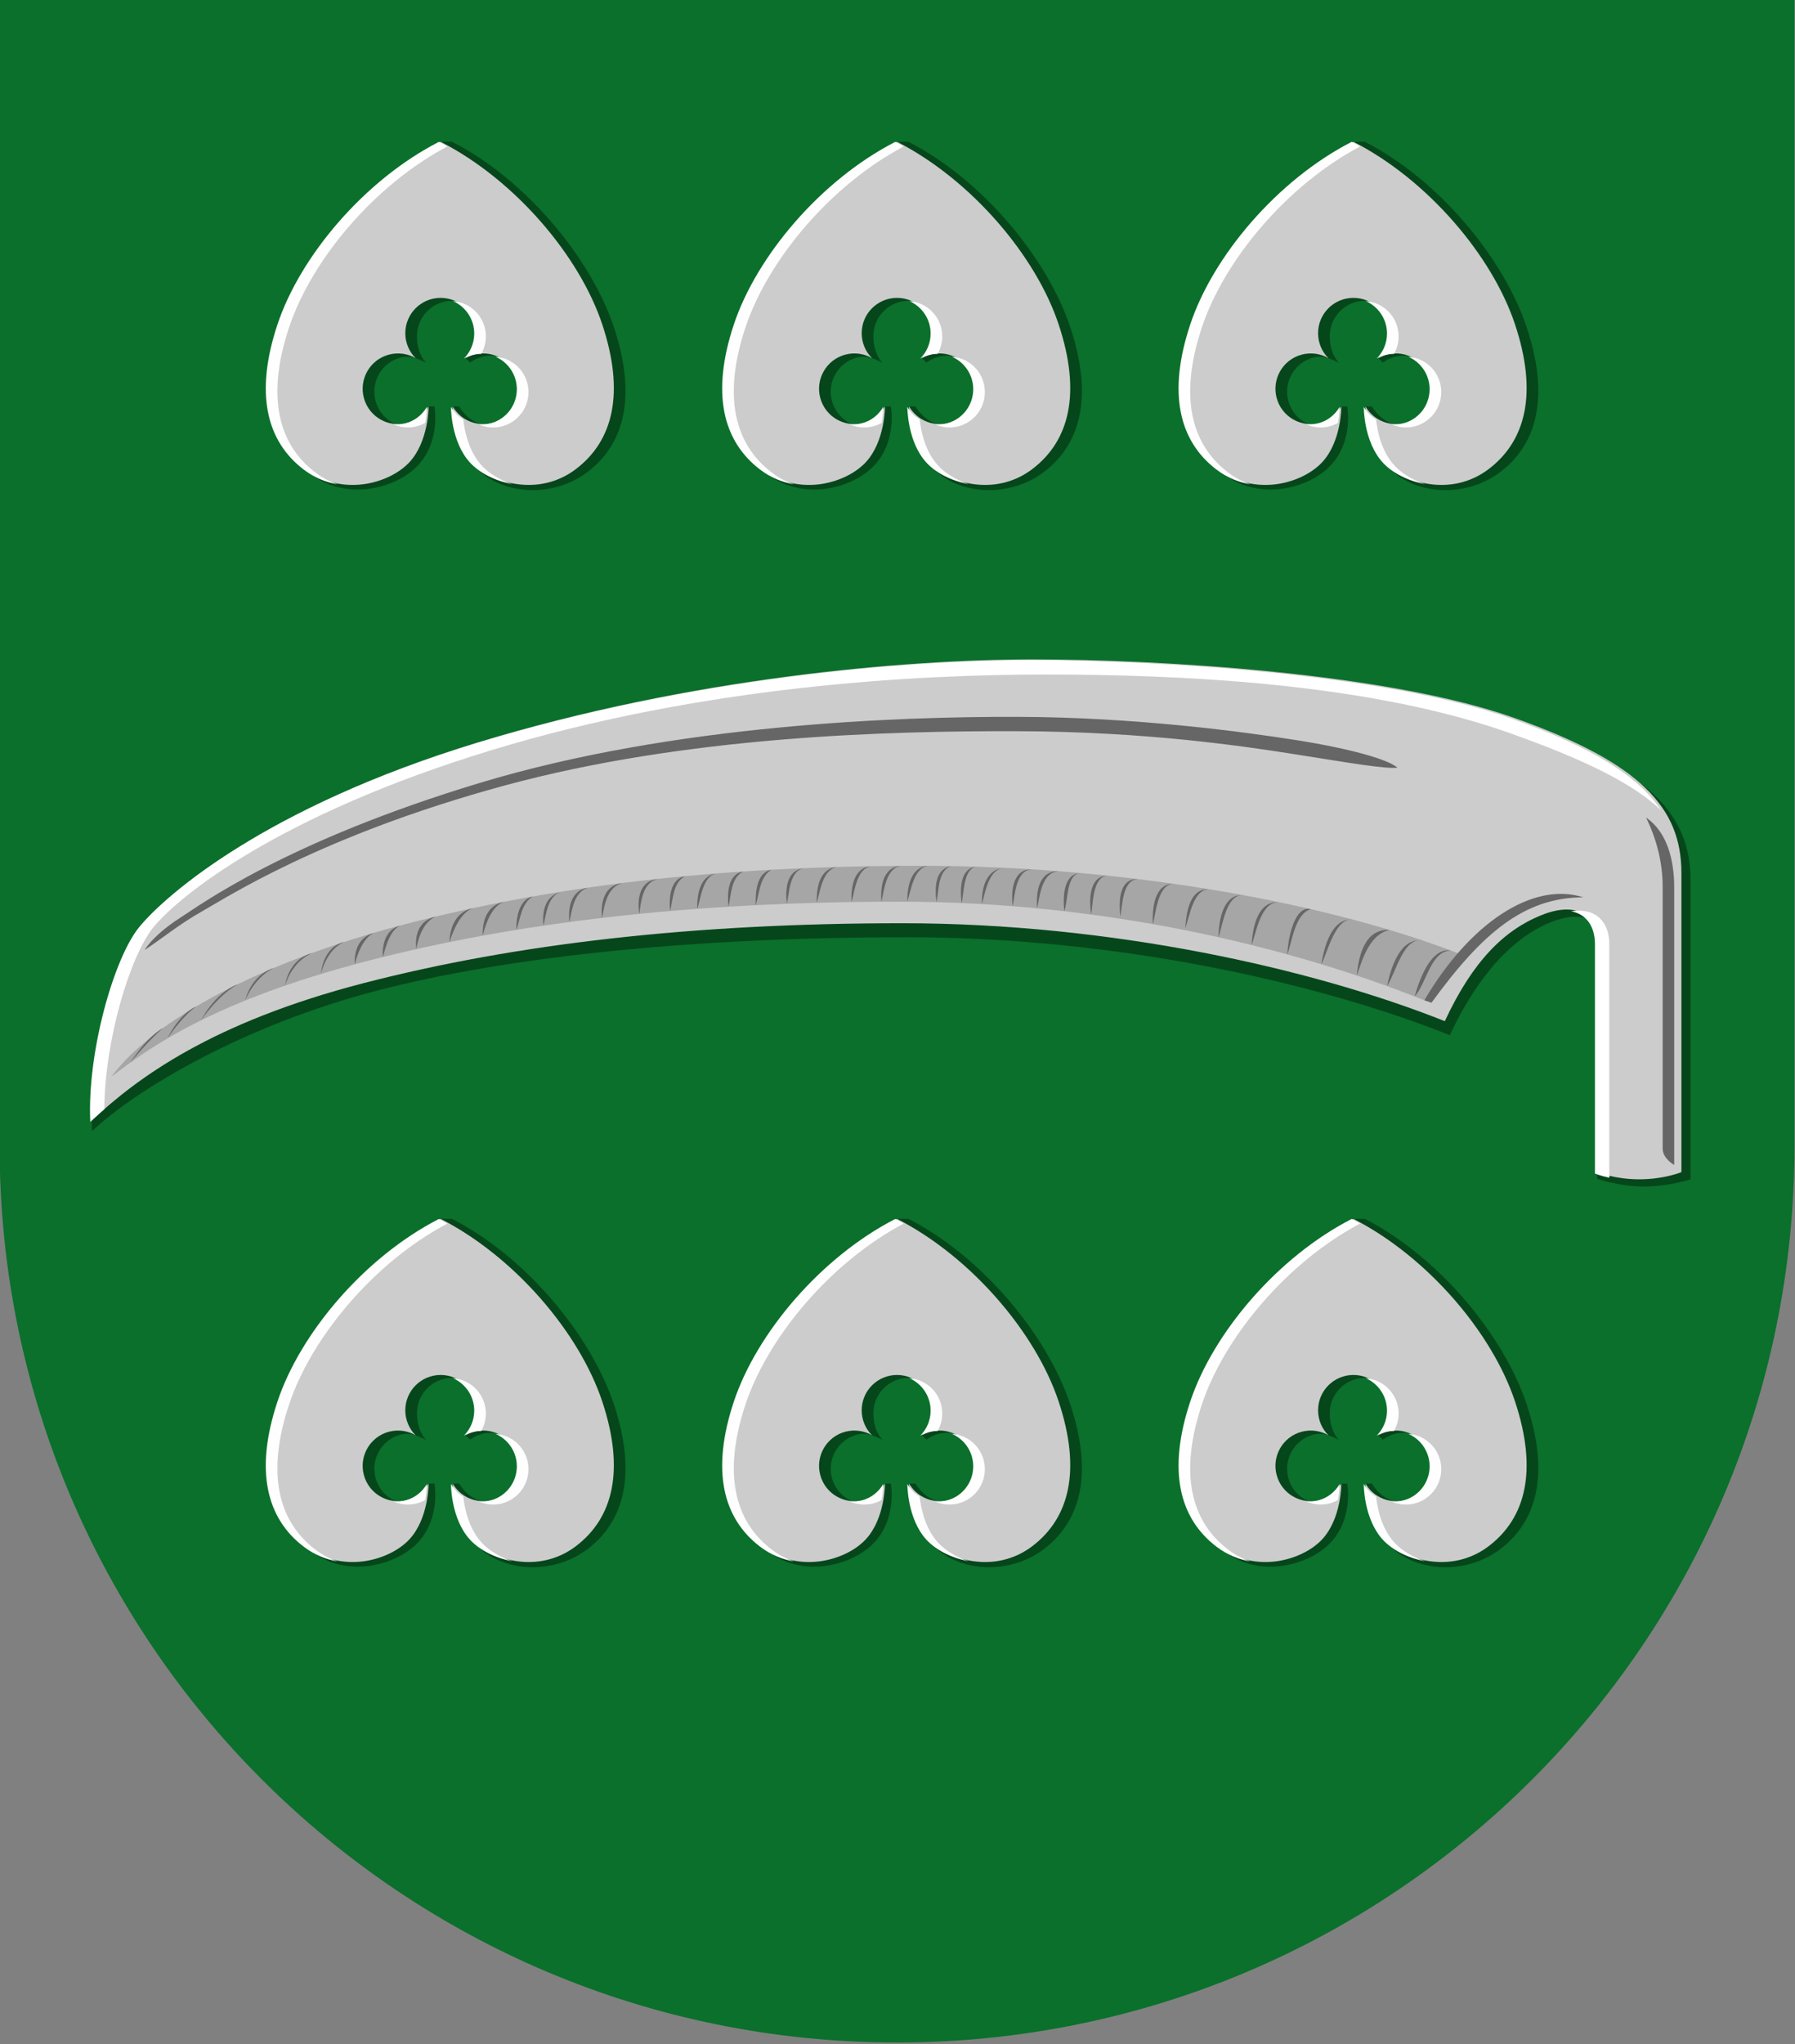
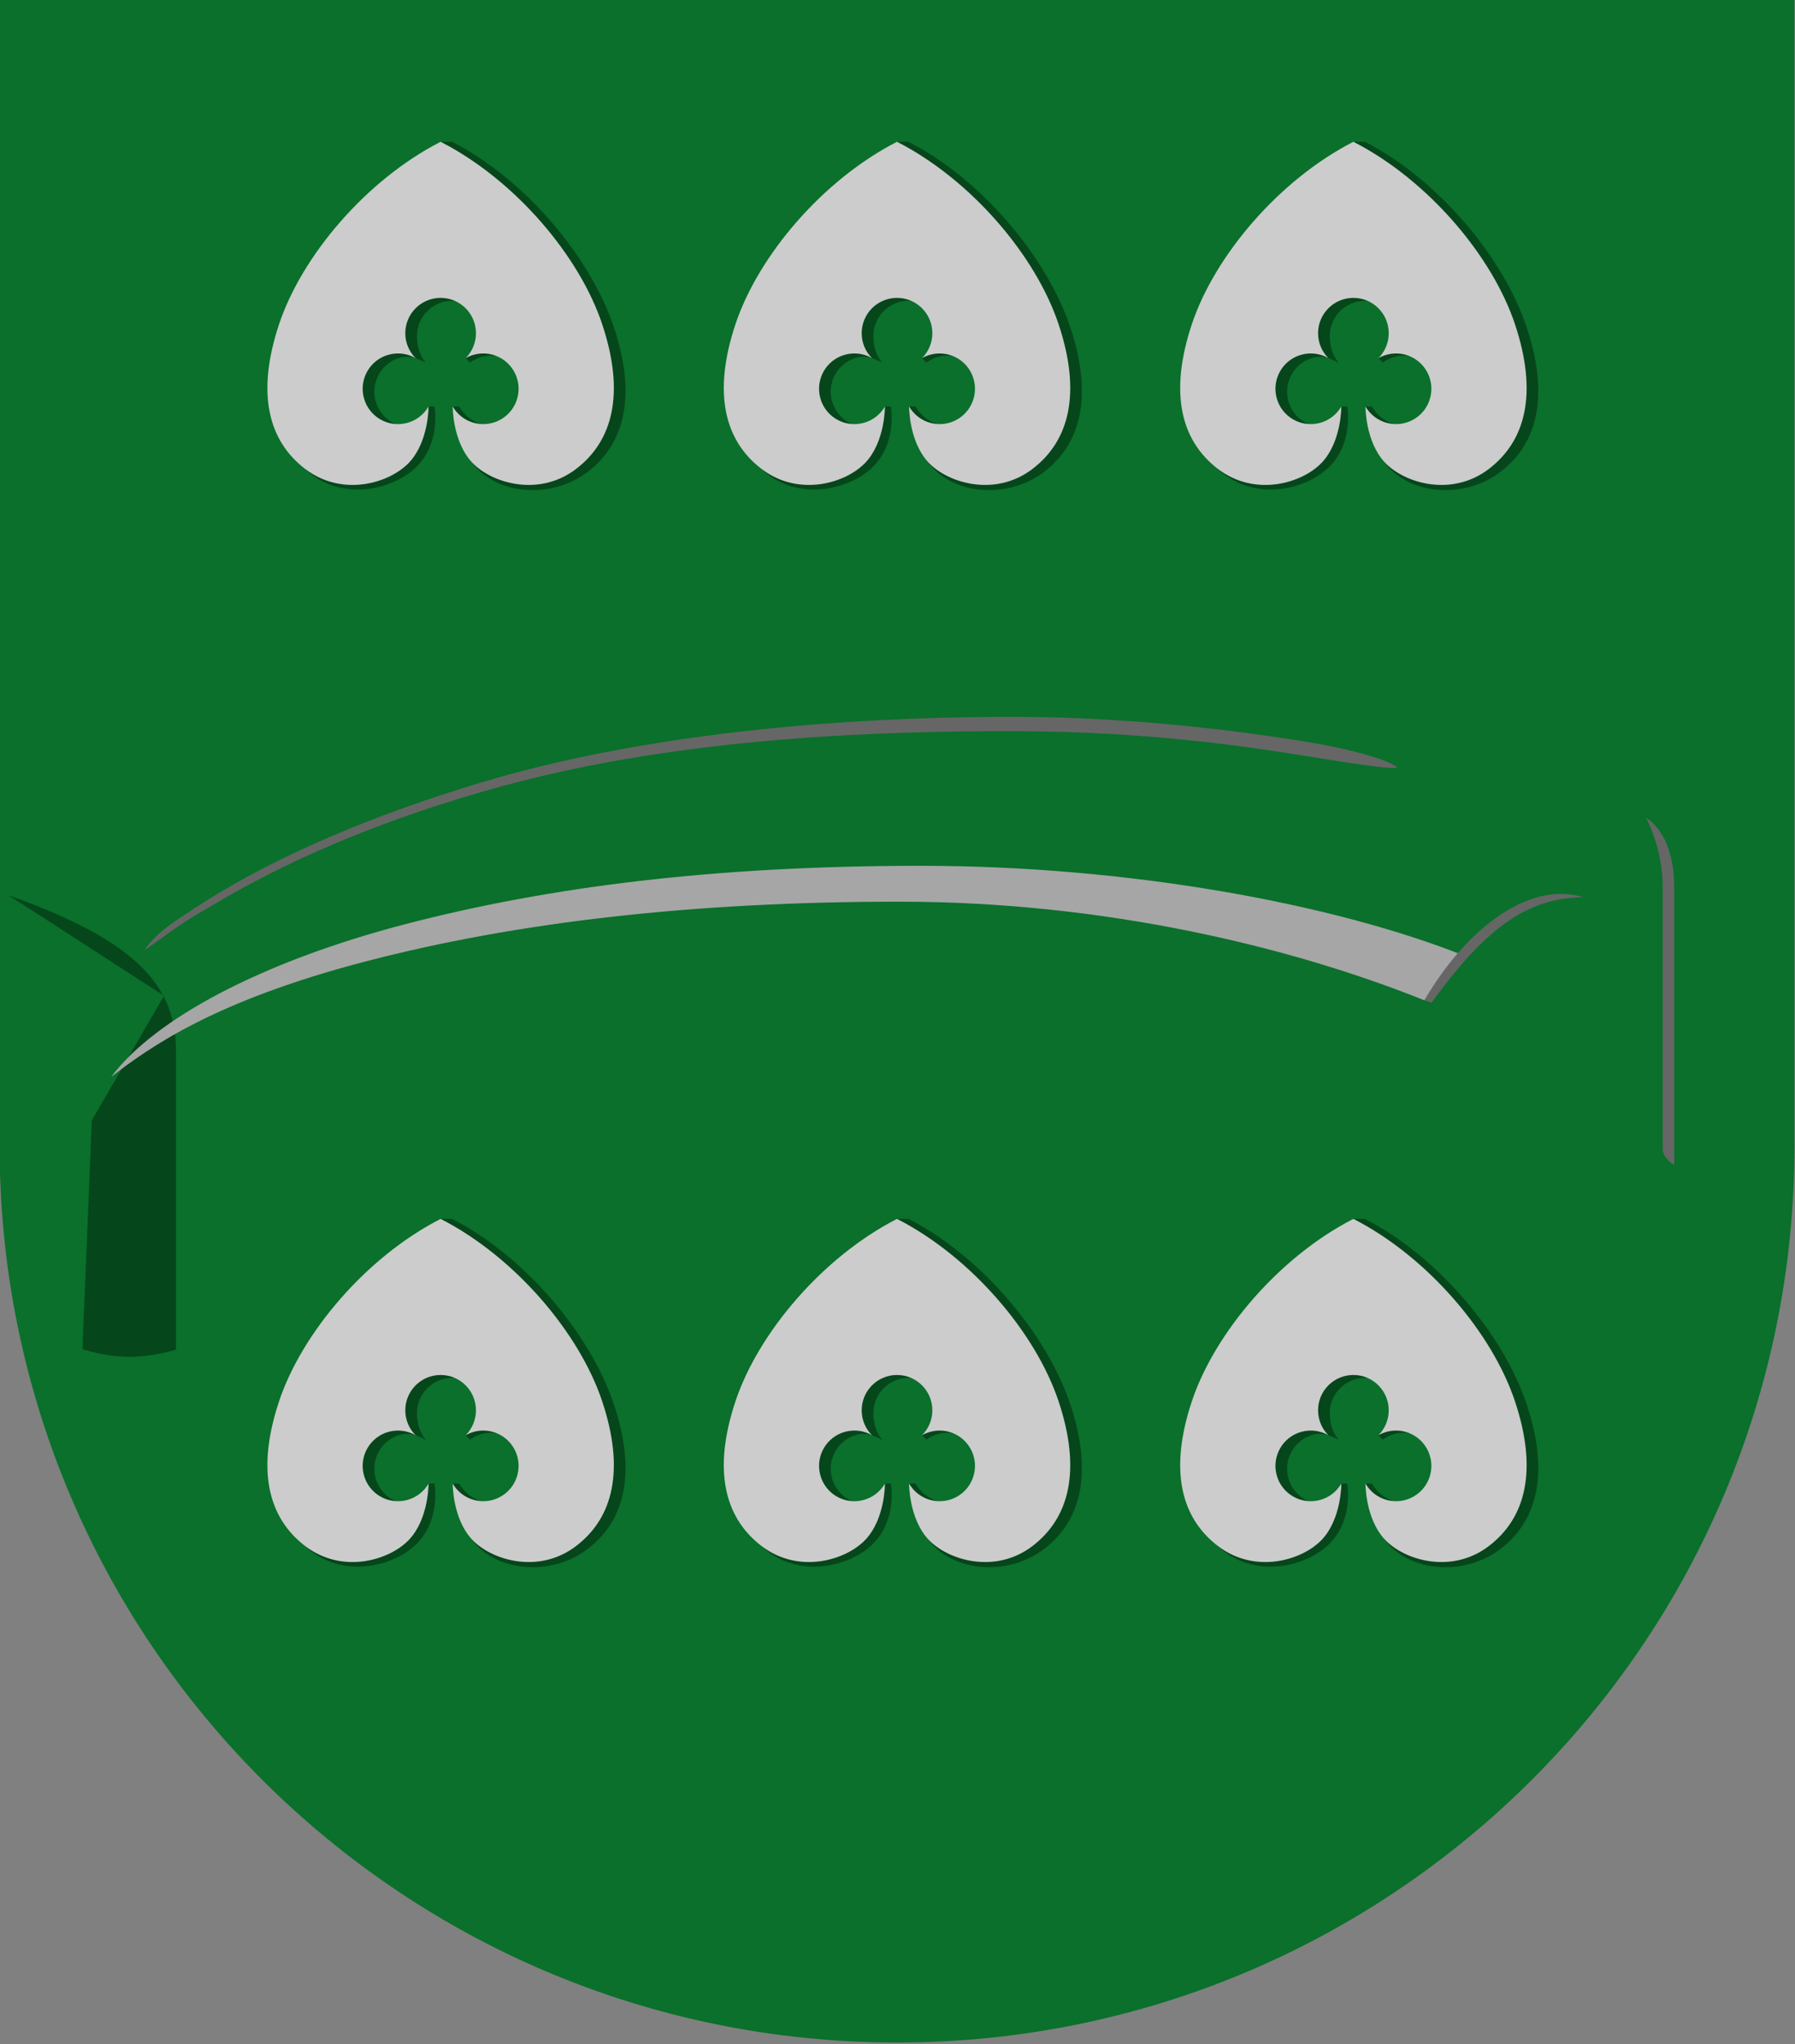
<svg xmlns="http://www.w3.org/2000/svg" xmlns:xlink="http://www.w3.org/1999/xlink" width="500" height="569" viewBox="0 0 132.292 150.548" version="1.1" id="svg847">
  <rect x="0" y="0" width="132.292" height="150.548" fill="#808080" stroke="none" />
  <defs id="defs841" />
  <g id="layer1" transform="translate(-258.347,-59.949)">
    <g id="g4826" transform="matrix(0.941,0,0,0.939,2.26,4.034)" style="stroke-width:1.063">
      <path id="path844" style="opacity:1;fill:#0a702b;fill-opacity:0.995;stroke:none;stroke-width:0.844;paint-order:fill markers stroke" d="m 272.114,149.473 c 0,38.818 31.468,70.286 70.286,70.286 38.818,0 70.286,-31.468 70.286,-70.286 V 59.516 H 272.114 Z" />
-       <path style="font-variation-settings:normal;opacity:1;vector-effect:none;fill:#06461b;fill-opacity:0.997;stroke:none;stroke-width:0.141;stroke-linecap:butt;stroke-linejoin:miter;stroke-miterlimit:4;stroke-dasharray:none;stroke-dashoffset:0;stroke-opacity:1;stop-color:#000000;stop-opacity:1" d="m 284.991,137.651 -5.656,9.783 c 1.6e-4,0.239 0.01,0.599 0.021,0.83 3.534,-3.319 11.896,-8.312 22.418,-11.041 10.522,-2.729 25.134,-4.161 41.428,-4.161 16.294,0 32.056,3.52 42.493,7.681 2.182,-4.691 4.944,-7.66 7.876,-8.845 2.932,-1.185 4.385,0.151 4.385,2.178 l -0.713,17.413 v 0.526 c 0,0 1.71,0.601 3.651,0.601 1.942,0 3.651,-0.563 3.651,-0.563 v -23.47 c 0,-5.121 -3.195,-8.641 -13.099,-12.162 z" id="path8939" />
+       <path style="font-variation-settings:normal;opacity:1;vector-effect:none;fill:#06461b;fill-opacity:0.997;stroke:none;stroke-width:0.141;stroke-linecap:butt;stroke-linejoin:miter;stroke-miterlimit:4;stroke-dasharray:none;stroke-dashoffset:0;stroke-opacity:1;stop-color:#000000;stop-opacity:1" d="m 284.991,137.651 -5.656,9.783 l -0.713,17.413 v 0.526 c 0,0 1.71,0.601 3.651,0.601 1.942,0 3.651,-0.563 3.651,-0.563 v -23.47 c 0,-5.121 -3.195,-8.641 -13.099,-12.162 z" id="path8939" />
      <g id="g8675">
        <path id="path8687" style="opacity:1;fill:#06461b;fill-opacity:0.997;stroke:none;stroke-width:0.281;stroke-miterlimit:4;stroke-dasharray:none;paint-order:fill markers stroke" d="m 308.958,87.983 c 1.015,-0.708 1.926,-0.588 2.664,-0.39 1.476,0.396 2.352,1.916 1.956,3.394 -0.395,1.478 -2.216,2.315 -3.388,1.96 -1.172,-0.355 -1.6,-0.773 -2.094,-1.518 h -0.497 l 1.505,4.378 c 1.788,2.511 6.144,2.981 9.062,0.757 2.918,-2.224 3.844,-5.968 2.059,-11.347 -1.785,-5.379 -6.851,-11.562 -12.677,-14.549 h -0.893 l -10.599,25.67 c 2.805,2.676 7.051,1.62 8.836,-0.305 1.785,-1.925 1.279,-4.604 1.279,-4.604 h -0.46 l -0.768,1.518 c -1.476,0.396 -2.993,-0.481 -3.388,-1.96 -0.395,-1.478 0.48,-2.998 1.956,-3.394 0.738,-0.198 1.361,0.084 1.993,0.41 -0.501,-0.582 -0.704,-1.328 -0.704,-2.093 0,-1.531 1.239,-2.771 2.767,-2.771 1.528,-10e-7 2.767,1.241 2.767,2.771 l -1.722,1.733 z" />
        <path id="path8672" style="opacity:1;fill:#cccccc;fill-opacity:1;stroke:none;stroke-width:0.281;stroke-miterlimit:4;stroke-dasharray:none;paint-order:fill markers stroke" d="m 310.71,87.366 c 1.476,0.396 2.352,1.916 1.956,3.394 -0.395,1.478 -1.912,2.356 -3.388,1.96 -0.738,-0.198 -1.326,-0.677 -1.68,-1.291 0,0 -0.019,2.735 1.505,4.378 1.524,1.643 5.233,2.754 8.15,0.531 2.918,-2.224 3.844,-5.968 2.059,-11.347 -1.785,-5.379 -6.832,-11.335 -12.658,-14.323 -5.826,2.987 -10.873,8.944 -12.658,14.323 -1.785,5.379 -0.859,9.123 2.059,11.347 2.918,2.224 6.626,1.112 8.15,-0.531 1.524,-1.643 1.505,-4.378 1.505,-4.378 -0.354,0.614 -0.942,1.093 -1.68,1.291 -1.476,0.396 -2.993,-0.481 -3.388,-1.96 -0.395,-1.478 0.48,-2.998 1.956,-3.394 0.738,-0.198 1.486,-0.078 2.099,0.277 -0.501,-0.501 -0.81,-1.194 -0.81,-1.96 0,-1.531 1.239,-2.771 2.767,-2.771 1.528,-10e-7 2.767,1.241 2.767,2.771 0,0.765 -0.31,1.458 -0.81,1.96 0.613,-0.355 1.361,-0.475 2.099,-0.277 z" />
-         <path id="path8689" style="opacity:1;fill:#ffffff;fill-opacity:0.98;stroke:none;stroke-width:1;stroke-miterlimit:4;stroke-dasharray:none;paint-order:fill markers stroke" d="m 954.285,14.172 c -20.723,10.607 -38.674,31.76 -45.023,50.859 -6.349,19.099 -3.056,32.393 7.322,40.289 3.016,2.295 6.27,3.584 9.502,4.123 -2.14,-0.713 -4.254,-1.792 -6.26,-3.318 -10.378,-7.896 -13.671,-21.192 -7.322,-40.291 6.259,-18.828 23.796,-39.643 44.146,-50.393 -0.784,-0.436 -1.572,-0.864 -2.365,-1.27 z m 3.971,44.32 c 3.455,1.527 5.871,4.978 5.871,8.998 0,2.717 -1.102,5.178 -2.883,6.959 1.452,-0.838 3.118,-1.296 4.844,-1.309 0.812,-1.431 1.281,-3.082 1.281,-4.846 0,-5.189 -4.02,-9.429 -9.113,-9.803 z m 11.838,15.469 c 4.394,1.911 6.854,6.789 5.576,11.557 -1.24,4.629 -5.585,7.595 -10.193,7.268 0.444,0.193 0.901,0.365 1.383,0.494 5.25,1.407 10.646,-1.708 12.053,-6.957 1.407,-5.25 -1.709,-10.646 -6.959,-12.053 -0.62,-0.166 -1.242,-0.265 -1.859,-0.309 z m -19.164,13.93 c -1.259,2.181 -3.35,3.883 -5.975,4.586 -1.095,0.293 -2.194,0.379 -3.264,0.301 1.979,0.871 4.255,1.105 6.506,0.502 0.819,-0.219 1.577,-0.545 2.283,-0.943 0.433,-2.56 0.449,-4.445 0.449,-4.445 z m 6.713,0 c 0,0 -0.067,9.711 5.354,15.545 2.55,2.745 6.83,5.053 11.719,5.926 -3.51,-1.144 -6.509,-3.003 -8.477,-5.121 -3.651,-3.93 -4.795,-9.558 -5.164,-12.854 -1.44,-0.87 -2.613,-2.078 -3.432,-3.496 z" transform="matrix(0.281,0,0,0.282,38.365,66.677)" />
      </g>
      <use x="0" y="0" xlink:href="#g8675" id="use8677" transform="translate(35.745)" width="100%" height="100%" />
      <use x="0" y="0" xlink:href="#g8675" id="use8679" transform="translate(71.49)" width="100%" height="100%" />
      <use x="0" y="0" xlink:href="#g8675" id="use8681" transform="translate(0,84.486)" width="100%" height="100%" />
      <use x="0" y="0" xlink:href="#g8675" id="use8683" transform="translate(35.745,84.486)" width="100%" height="100%" />
      <use x="0" y="0" xlink:href="#g8675" id="use8685" transform="translate(71.49,84.486)" width="100%" height="100%" />
-       <path style="font-variation-settings:normal;opacity:1;vector-effect:none;fill:#cccccc;fill-opacity:1;stroke:none;stroke-width:0.141;stroke-linecap:butt;stroke-linejoin:miter;stroke-miterlimit:4;stroke-dasharray:none;stroke-dashoffset:0;stroke-opacity:1;stop-color:#000000;stop-opacity:1" d="m 403.833,151.488 v -23.47 c 0,-5.121 -3.195,-8.641 -13.099,-12.162 -9.904,-3.52 -27.698,-4.587 -37.701,-4.587 -10.002,0 -26.808,1.429 -43.451,6.508 -16.644,5.079 -24.424,11.978 -26.412,14.402 -1.988,2.424 -4.091,9.833 -3.834,15.255 3.534,-3.319 9.372,-7.681 21.3,-10.775 11.928,-3.094 25.879,-4.694 42.173,-4.694 16.294,0 32.056,3.52 42.493,7.681 2.182,-4.691 4.624,-7.126 7.556,-8.312 2.932,-1.185 4.385,0.151 4.385,2.178 0,2.027 0,17.976 0,17.976 0,0 1.353,0.563 3.295,0.563 1.942,0 3.295,-0.563 3.295,-0.563 z" id="path8912" />
-       <path id="path8916" style="font-variation-settings:normal;opacity:1;vector-effect:none;fill:#ffffff;fill-opacity:1;stroke:none;stroke-width:0.5;stroke-linecap:butt;stroke-linejoin:miter;stroke-miterlimit:4;stroke-dasharray:none;stroke-dashoffset:0;stroke-opacity:1;stop-color:#000000;stop-opacity:1" d="m 1119.25,158.342 c -35.577,0 -95.355,5.073 -154.555,23.107 -59.2,18.034 -86.874,42.532 -93.943,51.139 -7.07,8.607 -14.551,34.916 -13.637,54.17 1.219,-1.143 2.542,-2.33 3.928,-3.535 0.056,-18.812 7.063,-42.544 13.709,-50.635 7.07,-8.607 34.743,-31.104 93.943,-49.139 59.2,-18.034 118.975,-21.107 154.553,-21.107 35.577,0 89.302,2.014 129.531,16.289 21.433,7.605 34.547,14.202 42.125,21.457 -6.282,-9.475 -19.038,-17.466 -41.557,-25.457 -35.229,-12.501 -98.52,-16.289 -134.098,-16.289 z m 152.49,69.668 c -0.598,0.011 -1.237,0.08 -1.896,0.18 4.436,0.796 6.656,4.431 6.656,9.133 v 63.83 c 0,0 1.512,0.609 4,1.156 v -64.986 c 0,-5.398 -2.907,-9.416 -8.76,-9.312 z" transform="matrix(0.281,0,0,0.282,38.365,66.677)" />
      <path style="font-variation-settings:normal;opacity:1;vector-effect:none;fill:#a6a6a6;fill-opacity:1;stroke:none;stroke-width:0.141;stroke-linecap:butt;stroke-linejoin:miter;stroke-miterlimit:4;stroke-dasharray:none;stroke-dashoffset:0;stroke-opacity:1;stop-color:#000000;stop-opacity:1" d="m 386.989,134.577 c -10.353,-4.161 -26.55,-7.118 -42.714,-7.118 -16.163,0 -29.15,1.641 -40.42,4.587 -11.27,2.947 -19.646,7.456 -22.998,11.969 3.02,-2.337 8.065,-5.953 19.897,-9.047 11.832,-3.094 25.671,-4.694 41.834,-4.694 16.163,0 30.757,3.574 41.11,7.734 z" id="path8937" />
      <path id="path8934" style="font-variation-settings:normal;opacity:1;vector-effect:none;fill:#666666;fill-opacity:1;stroke:none;stroke-width:0.141;stroke-linecap:butt;stroke-linejoin:miter;stroke-miterlimit:4;stroke-dasharray:none;stroke-dashoffset:0;stroke-opacity:1;stop-color:#000000;stop-opacity:1" d="m 287.978,131.026 c 1.818,-1.017 9.283,-5.932 23.597,-9.84 14.314,-3.909 30.19,-4.31 40.257,-4.284 10.067,0.026 17.749,1.177 21.89,1.833 4.141,0.656 6.839,1.126 7.872,1.031 -0.714,-0.651 -3.732,-1.501 -7.872,-2.157 -4.141,-0.656 -12.666,-1.809 -21.89,-1.833 -9.224,-0.024 -26.825,0.568 -42.067,5.168 -15.242,4.6 -22.017,9.644 -23.384,10.51 -1.367,0.866 -2.373,1.776 -2.921,2.611 1.301,-0.835 2.7,-2.021 4.519,-3.038 z m 95.72,6.984 c 3.565,-6.077 8.51,-9.344 12.45,-8.078 -4.632,0.014 -7.897,2.778 -11.888,8.268 z m 19.572,-8.865 v 21.78 c 0,0 -0.905,-0.498 -0.905,-1.28 v -20.5 c 0,-2.042 -0.508,-3.83 -1.295,-5.464 1.692,1.155 2.2,3.422 2.2,5.464 z" />
-       <path style="color:#000000;font-style:normal;font-variant:normal;font-weight:normal;font-stretch:normal;font-size:medium;line-height:normal;font-family:sans-serif;font-variant-ligatures:normal;font-variant-position:normal;font-variant-caps:normal;font-variant-numeric:normal;font-variant-alternates:normal;font-variant-east-asian:normal;font-feature-settings:normal;font-variation-settings:normal;text-indent:0;text-align:start;text-decoration:none;text-decoration-line:none;text-decoration-style:solid;text-decoration-color:#000000;letter-spacing:normal;word-spacing:normal;text-transform:none;writing-mode:lr-tb;direction:ltr;text-orientation:mixed;dominant-baseline:auto;baseline-shift:baseline;text-anchor:start;white-space:normal;shape-padding:0;shape-margin:0;inline-size:0;clip-rule:nonzero;display:inline;overflow:visible;visibility:visible;opacity:1;isolation:auto;mix-blend-mode:normal;color-interpolation:sRGB;color-interpolation-filters:linearRGB;solid-color:#000000;solid-opacity:1;vector-effect:none;fill:#666666;fill-opacity:1;fill-rule:nonzero;stroke:none;stroke-linecap:butt;stroke-linejoin:miter;stroke-miterlimit:4;stroke-dasharray:none;stroke-dashoffset:0;stroke-opacity:1;color-rendering:auto;image-rendering:auto;shape-rendering:auto;text-rendering:auto;enable-background:accumulate;stop-color:#000000;stop-opacity:1" d="m 343.2,130.277 c 0.292,-0.838 0.489,-2.666 1.65,-2.816 -1.362,0.079 -1.655,1.599 -1.65,2.816 z m -2.024,0.002 c 0.218,-0.902 0.353,-2.65 1.544,-2.814 -1.404,0.073 -1.639,1.58 -1.544,2.814 z m 4.316,0.034 c 0.196,-0.906 0.087,-2.412 1.118,-2.833 -1.255,0.281 -1.265,1.72 -1.118,2.833 z m -6.66,-0.009 c 0.258,-0.843 0.396,-2.636 1.545,-2.812 -1.352,0.103 -1.594,1.607 -1.545,2.812 z m 8.629,0.079 c 0.187,-0.689 0.118,-2.731 1.171,-2.854 -1.296,0.101 -1.313,1.759 -1.171,2.854 z m -11.346,-0.019 c 0.264,-0.88 0.436,-2.621 1.602,-2.812 -1.367,0.108 -1.644,1.585 -1.602,2.812 z m 12.938,0.101 c 0.253,-0.941 0.527,-2.728 1.708,-2.85 -1.453,0.171 -1.747,1.685 -1.708,2.85 z m -15.283,-0.022 c 0.191,-0.806 0.197,-2.56 1.283,-2.776 -1.301,0.15 -1.421,1.633 -1.283,2.776 z m 17.686,0.188 c 0.178,-0.895 0.253,-2.819 1.494,-2.896 -1.476,-0.004 -1.632,1.653 -1.494,2.896 z m -20.127,-0.078 c 0.298,-0.912 0.295,-2.195 1.219,-2.78 -1.129,0.222 -1.254,1.727 -1.219,2.78 z m 22.049,0.246 c 0.196,-0.998 0.369,-2.863 1.697,-2.913 -1.555,-0.054 -1.811,1.588 -1.697,2.913 z m -24.178,-0.127 c 0.218,-0.918 0.178,-2.273 1.158,-2.765 -1.202,0.194 -1.273,1.69 -1.158,2.765 z M 355.5,131.022 c 0.31,-0.837 0.149,-2.937 1.283,-2.994 -1.362,0.054 -1.398,1.856 -1.283,2.994 z m -28.752,-0.186 c 0.29,-0.777 0.412,-2.532 1.474,-2.774 -1.251,0.185 -1.492,1.62 -1.474,2.774 z m 30.852,0.446 c 0.158,-0.788 0.107,-3.018 1.315,-3.048 -1.472,0.003 -1.481,1.855 -1.315,3.048 z m -32.98,-0.275 c 0.246,-0.896 0.224,-2.219 1.171,-2.734 -1.157,0.222 -1.259,1.673 -1.171,2.734 z m -2.405,0.224 c 0.138,-0.995 0.272,-2.465 1.44,-2.743 -1.386,0.153 -1.633,1.5 -1.44,2.743 z m 37.671,0.22 c 0.17,-0.891 0.175,-2.942 1.408,-2.946 -1.557,-0.075 -1.514,1.81 -1.408,2.946 z m -40.589,0.098 c 0.186,-1.03 0.418,-2.44 1.596,-2.739 -1.385,0.165 -1.731,1.461 -1.596,2.739 z m 43.136,0.485 c 0.246,-0.827 0.38,-3.182 1.659,-3.159 -1.523,-0.042 -1.72,1.882 -1.659,3.159 z m -45.691,-0.164 c 0.196,-0.953 0.366,-2.388 1.479,-2.7 -1.318,0.193 -1.603,1.483 -1.479,2.7 z m 48.234,0.488 c 0.331,-0.895 0.627,-3.107 1.896,-3.058 -1.574,-0.104 -1.814,1.848 -1.896,3.058 z m -50.27,-0.201 c 0.21,-0.883 0.332,-2.342 1.385,-2.664 -1.251,0.351 -1.496,1.475 -1.385,2.664 z m 52.868,0.906 c 0.312,-0.842 0.596,-3.389 1.938,-3.303 -1.585,-0.083 -1.906,1.958 -1.938,3.303 z m -54.988,-0.577 c 0.312,-0.869 0.386,-2.054 1.269,-2.617 -1.087,0.251 -1.292,1.729 -1.269,2.617 z m -2.634,0.455 c 0.244,-1.011 0.731,-2.313 1.652,-2.655 -1.297,0.279 -1.695,1.445 -1.652,2.655 z m 60.222,0.735 c 0.347,-0.956 0.736,-3.499 2.199,-3.354 -1.7,-0.164 -2.127,1.911 -2.199,3.354 z m -62.828,-0.232 c 0.324,-1 0.877,-2.293 1.812,-2.658 -1.29,0.297 -1.766,1.43 -1.812,2.658 z m 65.628,0.968 c 0.381,-1.074 0.599,-3.178 1.833,-3.553 -1.239,-0.297 -1.788,2.164 -1.833,3.553 z m -68.222,-0.413 c 0.153,-1.032 0.643,-2.187 1.505,-2.554 -1.259,0.295 -1.654,1.374 -1.505,2.554 z m 70.878,1.183 c 0.453,-0.8 1.08,-3.705 2.473,-3.503 -1.653,-0.137 -2.236,2.084 -2.473,3.503 z m -73.506,-0.561 c 0.242,-0.851 0.563,-2.097 1.354,-2.475 -1.115,0.323 -1.404,1.406 -1.354,2.475 z m 76.282,1.446 c 0.393,-1.04 0.903,-3.211 2.572,-3.576 -1.923,-0.101 -2.418,1.962 -2.572,3.576 z m -78.481,-0.877 c 0.24,-0.925 0.688,-2.073 1.495,-2.47 -1.154,0.327 -1.541,1.354 -1.495,2.47 z m 80.854,1.703 c 0.696,-1.036 1.285,-3.921 2.834,-3.562 -1.786,-0.297 -2.519,2.05 -2.834,3.562 z m -83.505,-0.943 c 0,0 0.414,-1.924 1.824,-2.514 -1.698,0.386 -1.824,2.514 -1.824,2.514 z m 85.665,1.758 c 0.944,-1.034 1.238,-3.555 2.834,-3.604 -1.624,-0.26 -2.517,2.481 -2.834,3.604 z m -88.471,-0.846 c 0,0 0.464,-1.834 2.123,-2.563 -1.913,0.52 -2.123,2.563 -2.123,2.563 z m -3.123,1.17 c 0,0 0.645,-1.762 2.227,-2.552 -1.832,0.587 -2.227,2.552 -2.227,2.552 z m -3.458,1.551 c 0,0 1.291,-1.945 2.896,-2.843 -1.843,0.701 -2.896,2.843 -2.896,2.843 z m -2.628,1.419 c 0,0 1.101,-1.701 2.274,-2.526 -1.429,0.648 -2.274,2.526 -2.274,2.526 z m -2.917,1.902 c 0,0 1.481,-1.802 2.576,-2.725 -1.336,0.749 -2.576,2.725 -2.576,2.725 z" id="path8941" />
    </g>
  </g>
</svg>